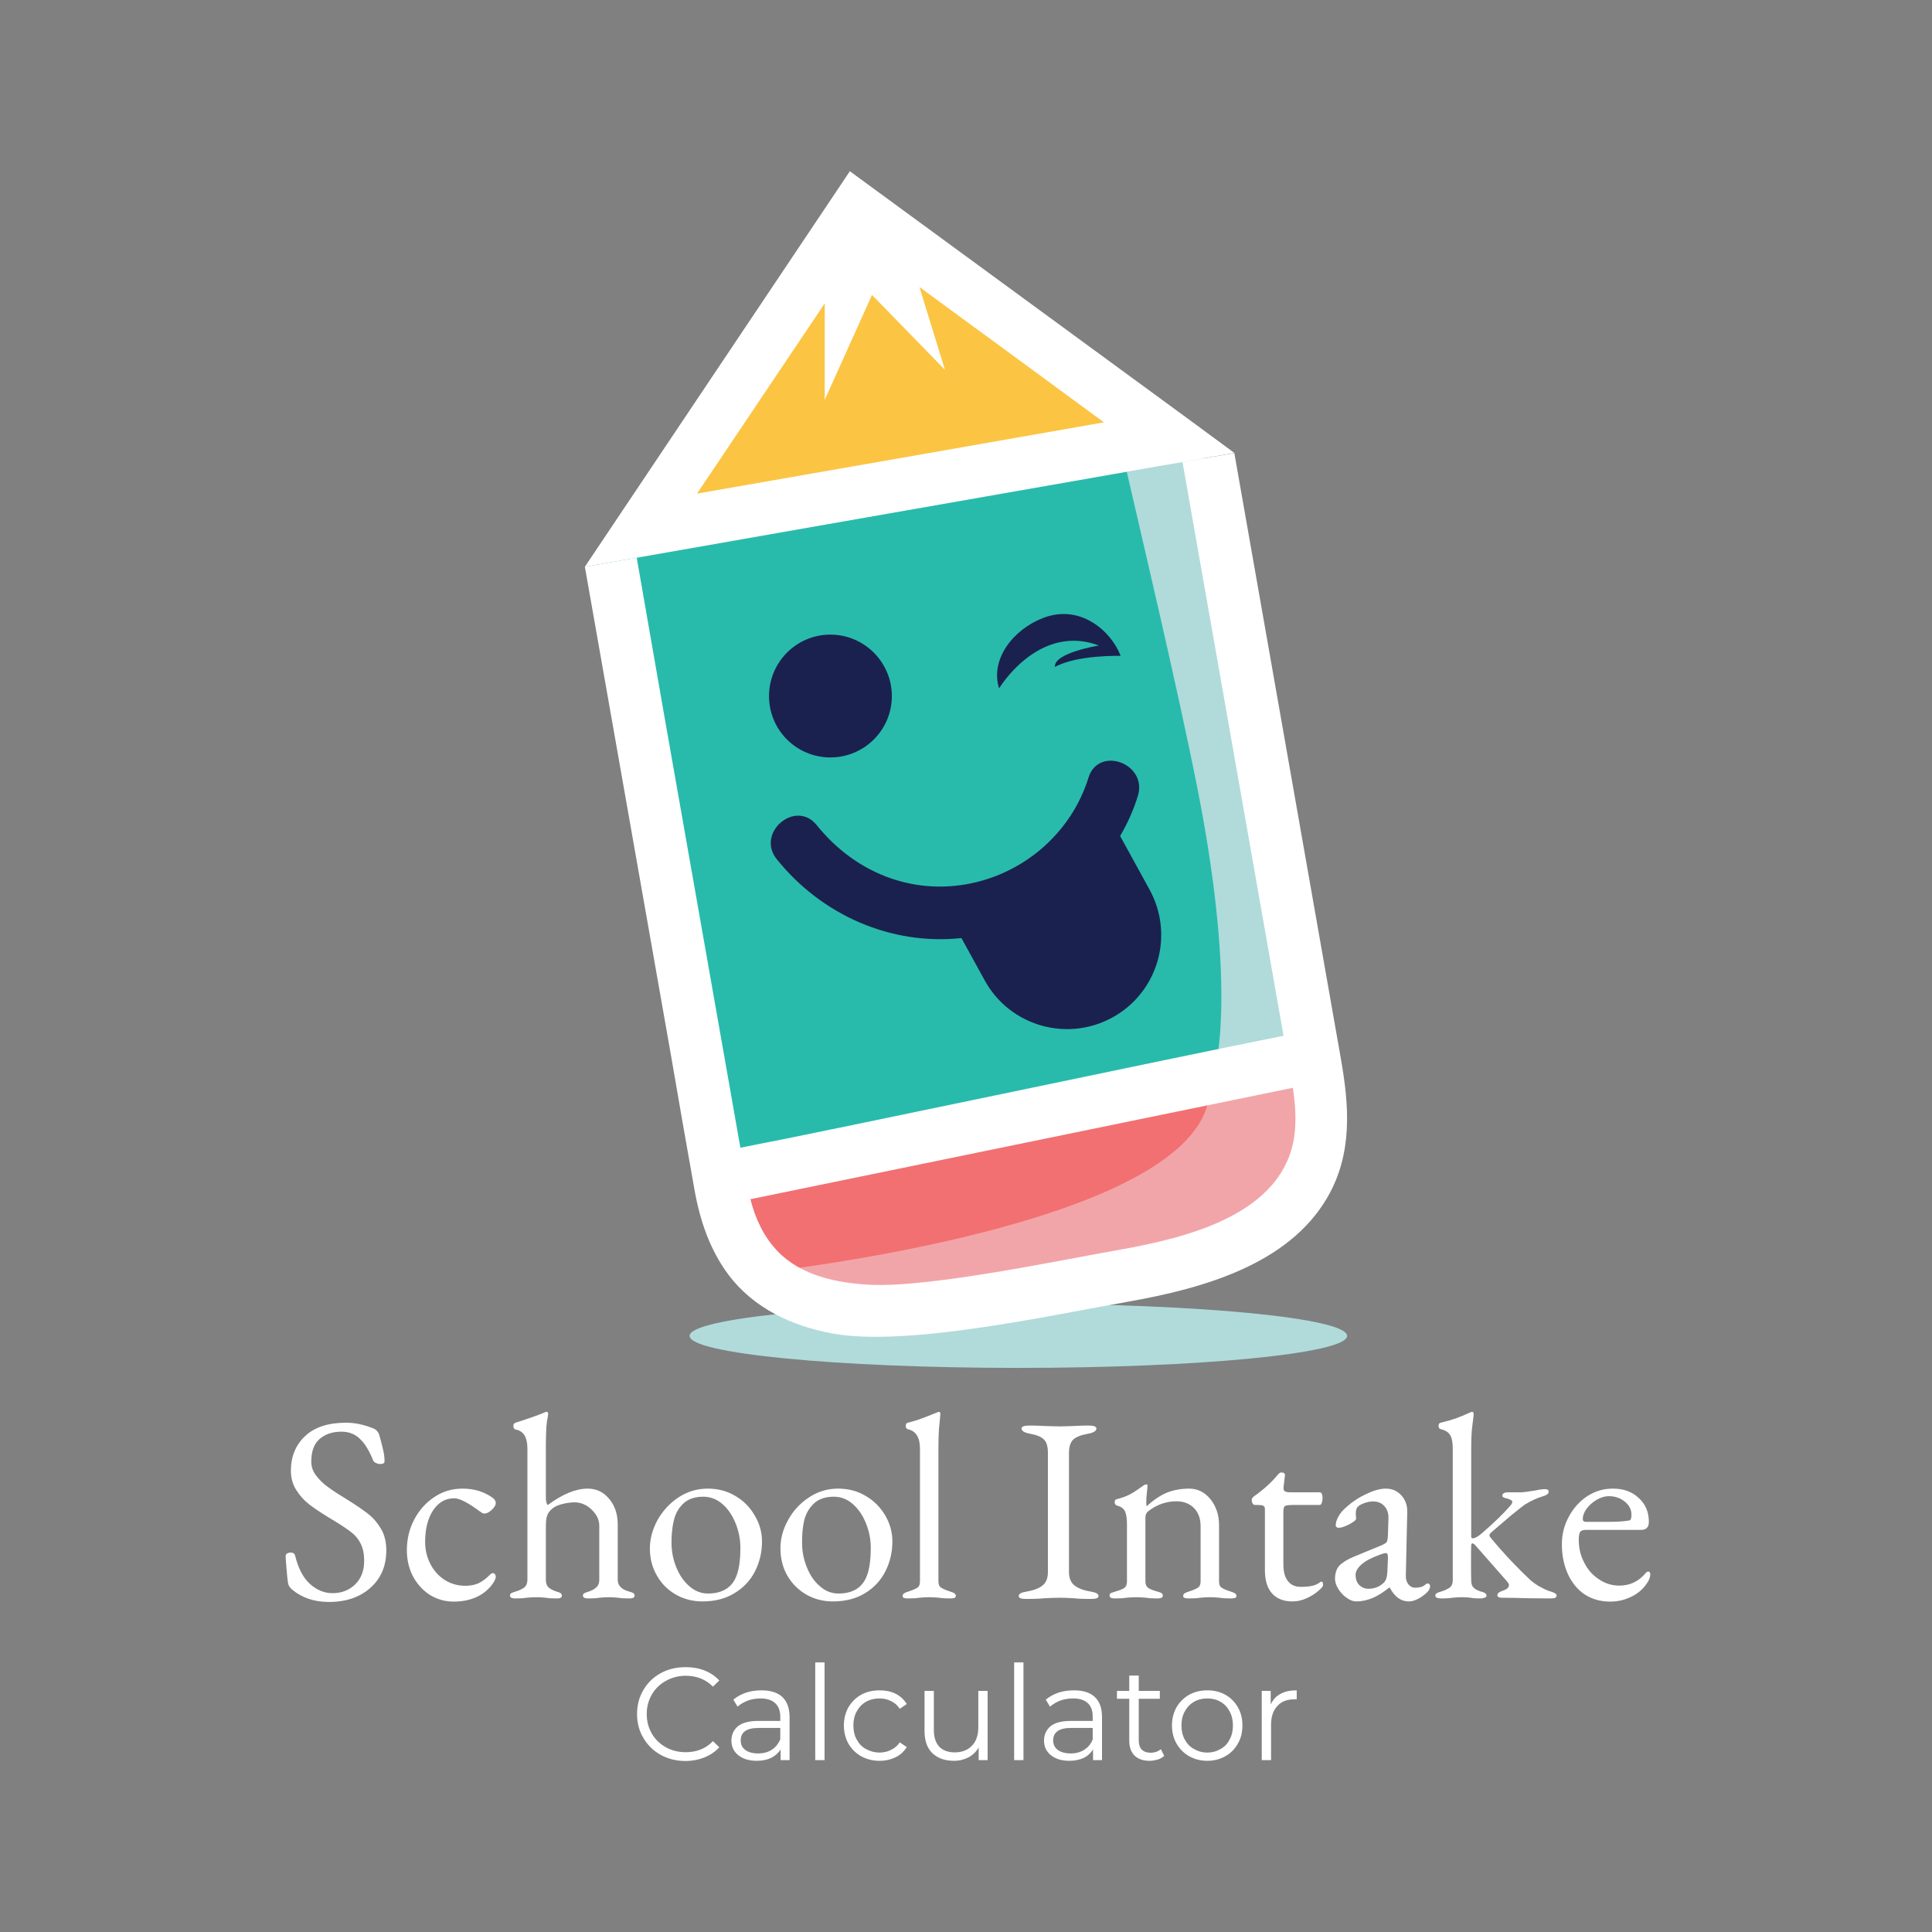
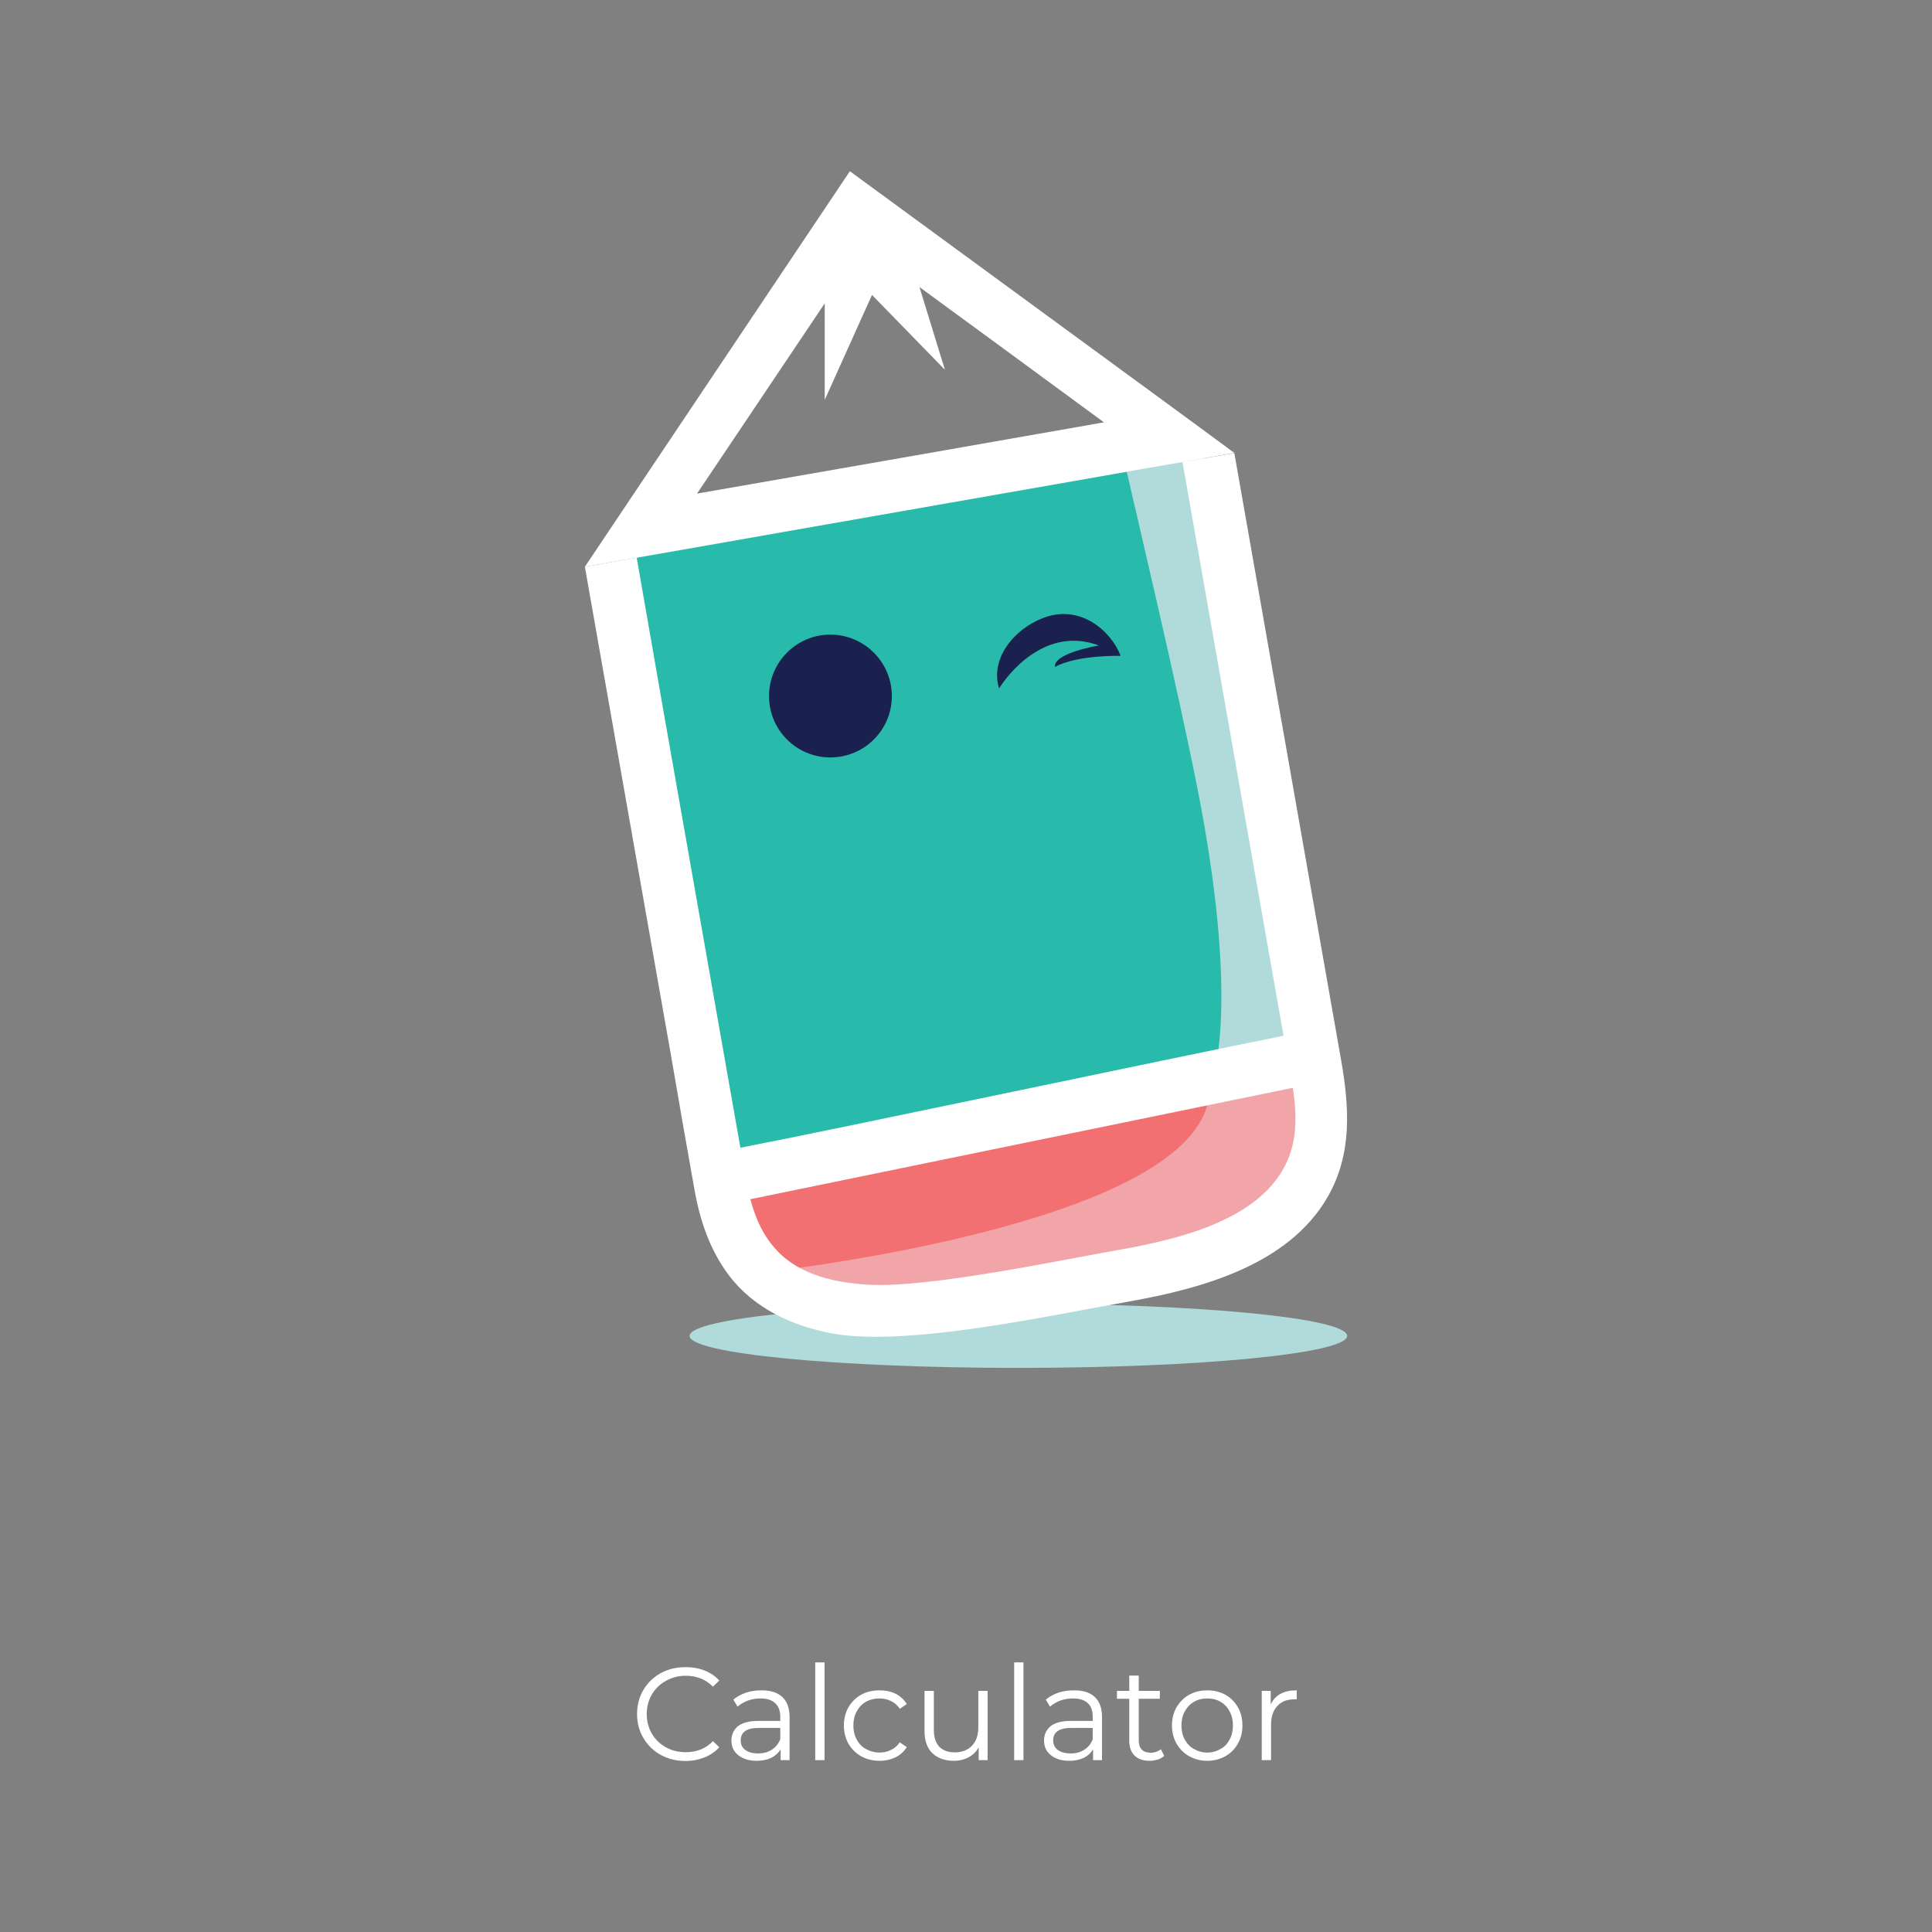
<svg xmlns="http://www.w3.org/2000/svg" width="100%" height="100%" viewBox="0 0 200 200" version="1.1" xml:space="preserve" style="fill-rule:evenodd;clip-rule:evenodd;stroke-linejoin:round;stroke-miterlimit:2;">
  <rect x="0" y="0" width="200" height="200" fill="#808080" stroke="none" />
  <g transform="matrix(5.094,0,0,5.094,100,100)">
    <g transform="matrix(1,0,0,1,-19.658,-22.122)">
      <g transform="matrix(3.571,0,0,3.571,5.617,31.182)">
        <g>
          <g>
            <path d="M6.101,-0.432C6.101,-0.332 5.263,-0.25 4.23,-0.25C3.197,-0.25 2.359,-0.332 2.359,-0.432C2.359,-0.533 3.197,-0.615 4.23,-0.615C5.263,-0.615 6.101,-0.533 6.101,-0.432Z" style="fill:rgb(176,219,218);fill-rule:nonzero;" />
          </g>
          <g>
-             <path d="M5.036,-5.587L2.124,-5.022L3.327,-6.877L5.036,-5.587Z" style="fill:rgb(251,196,67);fill-rule:nonzero;" />
-           </g>
+             </g>
          <g>
            <path d="M5.857,-1.976C5.862,-1.977 5.867,-1.979 5.873,-1.98L5.262,-5.528L1.91,-4.957L2.533,-1.337C3.193,-1.497 3.855,-1.572 4.558,-1.701C5.001,-1.793 5.414,-1.885 5.857,-1.976L5.857,-1.976Z" style="fill:rgb(40,187,172);fill-rule:nonzero;" />
          </g>
          <g>
            <path d="M5.873,-1.98C5.867,-1.979 5.862,-1.977 5.857,-1.976C5.414,-1.885 5.001,-1.793 4.558,-1.701C3.855,-1.572 3.193,-1.497 2.533,-1.337L2.577,-1.081C2.629,-0.776 2.918,-0.571 3.223,-0.623L5.471,-1.006C5.776,-1.058 5.981,-1.347 5.929,-1.652L5.873,-1.98L5.873,-1.98Z" style="fill:rgb(242,112,113);fill-rule:nonzero;" />
          </g>
          <g>
            <path d="M5.929,-1.652L5.873,-1.98C5.867,-1.979 5.862,-1.977 5.857,-1.976C5.774,-1.959 5.399,-1.861 5.318,-1.844C5.328,-1.15 3.297,-0.851 2.726,-0.787C2.85,-0.658 3.034,-0.591 3.223,-0.623L5.471,-1.006C5.776,-1.058 5.981,-1.347 5.929,-1.652L5.929,-1.652Z" style="fill:rgb(242,165,169);fill-rule:nonzero;" />
          </g>
          <g>
            <path d="M5.807,-2.363L5.262,-5.528L4.823,-5.453C4.92,-5.029 5.132,-4.14 5.251,-3.538C5.483,-2.356 5.344,-1.933 5.344,-1.933C5.649,-1.985 5.859,-2.058 5.807,-2.363Z" style="fill:rgb(176,219,218);fill-rule:nonzero;" />
          </g>
          <g>
            <path d="M3.51,-4.073C3.51,-3.88 3.353,-3.724 3.16,-3.724C2.967,-3.724 2.811,-3.88 2.811,-4.073C2.811,-4.266 2.967,-4.423 3.16,-4.423C3.353,-4.423 3.51,-4.266 3.51,-4.073Z" style="fill:rgb(27,33,79);fill-rule:nonzero;" />
          </g>
          <g>
            <path d="M4.369,-4.517C4.204,-4.453 4.068,-4.286 4.12,-4.117C4.211,-4.257 4.419,-4.462 4.688,-4.361C4.688,-4.361 4.429,-4.319 4.438,-4.239C4.566,-4.309 4.812,-4.302 4.812,-4.302C4.758,-4.444 4.581,-4.6 4.369,-4.517Z" style="fill:rgb(27,33,79);fill-rule:nonzero;" />
          </g>
          <g>
-             <path d="M4.977,-2.971L4.809,-3.277C4.851,-3.348 4.885,-3.424 4.91,-3.505C4.967,-3.689 4.686,-3.793 4.629,-3.609C4.534,-3.303 4.274,-3.072 3.959,-3.007C3.621,-2.938 3.297,-3.072 3.083,-3.338C2.963,-3.489 2.734,-3.295 2.855,-3.145C3.109,-2.828 3.504,-2.653 3.906,-2.696L4.038,-2.456C4.18,-2.196 4.506,-2.102 4.765,-2.244C5.024,-2.386 5.119,-2.711 4.977,-2.971L4.977,-2.971Z" style="fill:rgb(27,33,79);fill-rule:nonzero;" />
-           </g>
+             </g>
          <g>
            <path d="M3.602,-5.131L4.039,-5.208C3.896,-5.183 3.75,-5.157 3.602,-5.131Z" style="fill:rgb(27,33,79);fill-rule:nonzero;" />
          </g>
          <g>
            <path d="M2.889,-5.006L2.898,-5.008C2.895,-5.007 2.892,-5.007 2.889,-5.006Z" style="fill:rgb(27,33,79);fill-rule:nonzero;" />
          </g>
          <g>
-             <path d="M2.898,-5.008C3.131,-5.049 3.368,-5.09 3.602,-5.131L2.898,-5.008Z" style="fill:rgb(27,33,79);fill-rule:nonzero;" />
-           </g>
+             </g>
          <g>
-             <path d="M4.039,-5.208C4.073,-5.214 4.107,-5.22 4.14,-5.226L4.039,-5.208Z" style="fill:rgb(27,33,79);fill-rule:nonzero;" />
+             <path d="M4.039,-5.208C4.073,-5.214 4.107,-5.22 4.14,-5.226Z" style="fill:rgb(27,33,79);fill-rule:nonzero;" />
          </g>
          <g>
            <path d="M5.164,-5.405C5.149,-5.402 4.915,-5.361 4.903,-5.359C4.903,-5.359 4.672,-5.319 4.639,-5.313L5.164,-5.405Z" style="fill:rgb(27,33,79);fill-rule:nonzero;" />
          </g>
          <g>
            <path d="M4.94,-5.366C4.996,-5.375 5.459,-5.457 5.459,-5.457C5.459,-5.457 5.279,-5.59 5.175,-5.666L3.271,-7.06L1.763,-4.809L4.775,-5.337C4.809,-5.343 4.94,-5.366 4.94,-5.366L4.94,-5.366ZM2.401,-5.225L3.128,-6.308L3.128,-5.759L3.397,-6.356L3.812,-5.93L3.667,-6.401C4.017,-6.145 4.367,-5.888 4.717,-5.631C3.956,-5.497 3.195,-5.364 2.433,-5.231C2.422,-5.229 2.412,-5.227 2.401,-5.225L2.401,-5.225Z" style="fill:white;fill-rule:nonzero;" />
          </g>
          <g>
            <clipPath id="_clip1">
              <rect x="1.763" y="-7.06" width="4.338" height="6.81" />
            </clipPath>
            <g clip-path="url(#_clip1)">
              <path d="M6.065,-2.011L5.459,-5.456L5.164,-5.405L5.739,-2.14C5.056,-2.004 3.184,-1.606 2.648,-1.503C2.528,-2.185 2.31,-3.423 2.212,-3.978L2.058,-4.861C2.319,-4.907 2.601,-4.956 2.889,-5.006L1.763,-4.809L2.253,-2.029C2.297,-1.774 2.341,-1.518 2.387,-1.263C2.418,-1.089 2.474,-0.922 2.581,-0.779C2.724,-0.589 2.943,-0.488 3.171,-0.446C3.598,-0.367 4.441,-0.555 4.861,-0.628C5.27,-0.701 5.765,-0.834 5.989,-1.221C6.133,-1.47 6.113,-1.74 6.065,-2.011L6.065,-2.011ZM5.801,-1.574C5.74,-1.12 5.182,-0.99 4.81,-0.923C4.472,-0.864 3.729,-0.706 3.385,-0.723C3.197,-0.733 2.993,-0.774 2.858,-0.916C2.778,-1 2.733,-1.102 2.705,-1.21L5.792,-1.844C5.806,-1.753 5.812,-1.662 5.801,-1.574L5.801,-1.574Z" style="fill:white;fill-rule:nonzero;" />
            </g>
          </g>
          <g>
            <path d="M4.505,-5.289C4.551,-5.297 4.595,-5.305 4.639,-5.313L4.505,-5.289Z" style="fill:rgb(27,33,79);fill-rule:nonzero;" />
          </g>
          <g>
            <path d="M4.14,-5.226L4.505,-5.289C4.387,-5.269 4.266,-5.248 4.14,-5.226Z" style="fill:rgb(27,33,79);fill-rule:nonzero;" />
          </g>
        </g>
        <g>
-           <path d="M0.095,1.01C0.084,0.999 0.077,0.989 0.075,0.98C0.071,0.962 0.067,0.92 0.062,0.855L0.06,0.822C0.06,0.815 0.063,0.81 0.068,0.806C0.074,0.803 0.081,0.801 0.09,0.801C0.103,0.801 0.111,0.807 0.114,0.818C0.132,0.891 0.16,0.945 0.199,0.98C0.237,1.014 0.28,1.032 0.327,1.032C0.379,1.032 0.422,1.015 0.456,0.982C0.49,0.948 0.507,0.904 0.507,0.849C0.507,0.81 0.501,0.778 0.488,0.752C0.476,0.727 0.459,0.705 0.437,0.688C0.415,0.67 0.382,0.648 0.338,0.621L0.308,0.603C0.259,0.573 0.22,0.547 0.192,0.525C0.164,0.503 0.14,0.476 0.12,0.444C0.1,0.412 0.09,0.376 0.09,0.335C0.09,0.255 0.117,0.189 0.171,0.138C0.225,0.087 0.303,0.062 0.404,0.062C0.455,0.062 0.507,0.073 0.561,0.095C0.568,0.098 0.575,0.103 0.581,0.11C0.587,0.117 0.591,0.124 0.593,0.132C0.603,0.167 0.61,0.195 0.615,0.217C0.62,0.238 0.623,0.26 0.623,0.281C0.623,0.292 0.615,0.297 0.6,0.297C0.591,0.297 0.582,0.295 0.574,0.291C0.565,0.287 0.56,0.282 0.558,0.276C0.536,0.221 0.511,0.18 0.482,0.153C0.454,0.126 0.419,0.113 0.378,0.113C0.328,0.113 0.287,0.126 0.254,0.154C0.222,0.181 0.206,0.225 0.206,0.284C0.206,0.312 0.215,0.338 0.233,0.362C0.251,0.386 0.273,0.408 0.301,0.428C0.328,0.448 0.367,0.473 0.416,0.503C0.463,0.532 0.5,0.558 0.53,0.581C0.559,0.604 0.583,0.632 0.603,0.666C0.623,0.7 0.633,0.741 0.633,0.788C0.633,0.877 0.603,0.948 0.543,1.001C0.483,1.055 0.404,1.082 0.306,1.082C0.222,1.082 0.152,1.058 0.095,1.01M0.881,1.042C0.841,1.016 0.809,0.981 0.785,0.937C0.762,0.892 0.75,0.843 0.75,0.788C0.75,0.724 0.764,0.665 0.793,0.611C0.821,0.558 0.86,0.515 0.908,0.484C0.956,0.452 1.009,0.437 1.067,0.437C1.132,0.437 1.189,0.454 1.238,0.489C1.25,0.498 1.256,0.508 1.256,0.518C1.256,0.531 1.248,0.544 1.233,0.558C1.218,0.572 1.204,0.579 1.191,0.579C1.186,0.579 1.181,0.577 1.176,0.574C1.171,0.57 1.166,0.567 1.16,0.563C1.135,0.544 1.109,0.527 1.083,0.513C1.057,0.499 1.036,0.492 1.019,0.492C0.97,0.492 0.93,0.515 0.899,0.561C0.869,0.607 0.854,0.667 0.854,0.74C0.854,0.786 0.864,0.828 0.884,0.866C0.904,0.905 0.931,0.935 0.966,0.957C1.001,0.979 1.04,0.99 1.082,0.99C1.111,0.99 1.136,0.985 1.157,0.976C1.178,0.966 1.2,0.95 1.224,0.926C1.229,0.921 1.234,0.918 1.239,0.918C1.244,0.918 1.248,0.92 1.251,0.924C1.254,0.928 1.256,0.933 1.256,0.939C1.256,0.95 1.248,0.966 1.233,0.986C1.209,1.016 1.179,1.04 1.142,1.056C1.105,1.072 1.063,1.08 1.017,1.08C0.967,1.08 0.922,1.067 0.881,1.042M1.337,1.046C1.337,1.04 1.339,1.035 1.344,1.032C1.349,1.029 1.358,1.026 1.371,1.022C1.391,1.016 1.407,1.008 1.418,1C1.429,0.991 1.435,0.978 1.436,0.96L1.436,0.209C1.436,0.145 1.414,0.109 1.37,0.101C1.361,0.099 1.356,0.092 1.356,0.08C1.356,0.071 1.36,0.065 1.368,0.062C1.447,0.037 1.503,0.017 1.535,0.003C1.539,0.001 1.542,0 1.544,0C1.551,0 1.554,0.004 1.554,0.011C1.554,0.016 1.552,0.031 1.547,0.056C1.543,0.082 1.541,0.135 1.541,0.215L1.541,0.476C1.541,0.491 1.541,0.502 1.543,0.509C1.544,0.517 1.547,0.524 1.551,0.531C1.636,0.468 1.712,0.437 1.779,0.437C1.828,0.437 1.869,0.456 1.901,0.495C1.934,0.534 1.95,0.583 1.95,0.641L1.95,0.956C1.95,0.988 1.971,1.01 2.012,1.022C2.024,1.025 2.032,1.028 2.038,1.031C2.043,1.035 2.046,1.04 2.046,1.046C2.046,1.057 2.036,1.062 2.016,1.062C1.991,1.062 1.97,1.061 1.953,1.058C1.933,1.056 1.915,1.055 1.899,1.055C1.883,1.055 1.865,1.056 1.845,1.058C1.829,1.061 1.808,1.062 1.782,1.062C1.762,1.062 1.752,1.057 1.752,1.046C1.752,1.04 1.754,1.035 1.759,1.033C1.763,1.03 1.773,1.027 1.787,1.022C1.805,1.016 1.819,1.008 1.829,0.998C1.84,0.988 1.845,0.974 1.845,0.956L1.845,0.65C1.845,0.626 1.838,0.603 1.824,0.583C1.81,0.562 1.792,0.546 1.771,0.533C1.749,0.521 1.728,0.515 1.706,0.515C1.685,0.515 1.662,0.518 1.637,0.524C1.613,0.53 1.594,0.538 1.581,0.548C1.565,0.561 1.554,0.574 1.549,0.589C1.543,0.603 1.541,0.626 1.541,0.656L1.541,0.96C1.542,0.978 1.547,0.991 1.557,1C1.567,1.008 1.581,1.016 1.599,1.022C1.61,1.025 1.618,1.028 1.624,1.031C1.629,1.035 1.632,1.04 1.632,1.046C1.632,1.052 1.63,1.056 1.625,1.058C1.621,1.061 1.613,1.062 1.602,1.062C1.576,1.062 1.556,1.061 1.541,1.058C1.523,1.056 1.505,1.055 1.488,1.055C1.472,1.055 1.453,1.056 1.431,1.058C1.415,1.061 1.394,1.062 1.367,1.062C1.347,1.062 1.337,1.057 1.337,1.046M2.281,1.04C2.235,1.014 2.199,0.978 2.173,0.932C2.146,0.886 2.133,0.834 2.133,0.777C2.133,0.722 2.148,0.668 2.177,0.615C2.207,0.562 2.247,0.519 2.297,0.486C2.348,0.453 2.403,0.437 2.462,0.437C2.519,0.437 2.571,0.45 2.618,0.478C2.665,0.505 2.702,0.542 2.729,0.589C2.757,0.635 2.771,0.685 2.771,0.738C2.771,0.798 2.758,0.854 2.732,0.906C2.706,0.958 2.667,1 2.616,1.031C2.565,1.063 2.504,1.079 2.432,1.079C2.377,1.079 2.326,1.066 2.281,1.04M2.618,0.951C2.638,0.912 2.648,0.853 2.648,0.774C2.648,0.726 2.639,0.68 2.621,0.635C2.603,0.59 2.578,0.553 2.546,0.525C2.514,0.497 2.477,0.483 2.436,0.483C2.407,0.483 2.382,0.488 2.361,0.497C2.34,0.506 2.321,0.521 2.304,0.543C2.286,0.566 2.274,0.594 2.267,0.628C2.26,0.661 2.256,0.7 2.256,0.743C2.256,0.793 2.265,0.84 2.283,0.884C2.301,0.929 2.326,0.965 2.357,0.992C2.389,1.02 2.424,1.034 2.463,1.034C2.538,1.034 2.59,1.006 2.618,0.951M3.023,1.04C2.978,1.014 2.942,0.978 2.915,0.932C2.889,0.886 2.876,0.834 2.876,0.777C2.876,0.722 2.89,0.668 2.92,0.615C2.949,0.562 2.989,0.519 3.04,0.486C3.09,0.453 3.145,0.437 3.204,0.437C3.261,0.437 3.313,0.45 3.36,0.478C3.407,0.505 3.444,0.542 3.472,0.589C3.499,0.635 3.513,0.685 3.513,0.738C3.513,0.798 3.5,0.854 3.474,0.906C3.448,0.958 3.41,1 3.359,1.031C3.308,1.063 3.246,1.079 3.174,1.079C3.119,1.079 3.069,1.066 3.023,1.04M3.36,0.951C3.38,0.912 3.39,0.853 3.39,0.774C3.39,0.726 3.381,0.68 3.363,0.635C3.345,0.59 3.32,0.553 3.288,0.525C3.256,0.497 3.22,0.483 3.179,0.483C3.15,0.483 3.125,0.488 3.104,0.497C3.083,0.506 3.064,0.521 3.047,0.543C3.029,0.566 3.016,0.594 3.009,0.628C3.002,0.661 2.999,0.7 2.999,0.743C2.999,0.793 3.008,0.84 3.026,0.884C3.044,0.929 3.068,0.965 3.1,0.992C3.131,1.02 3.167,1.034 3.206,1.034C3.281,1.034 3.332,1.006 3.36,0.951M3.571,1.049C3.571,1.042 3.574,1.036 3.58,1.033C3.585,1.029 3.594,1.026 3.606,1.022C3.628,1.015 3.644,1.008 3.655,1.001C3.665,0.995 3.67,0.983 3.67,0.965L3.67,0.209C3.67,0.146 3.647,0.109 3.601,0.099C3.597,0.098 3.594,0.096 3.592,0.092C3.59,0.089 3.589,0.085 3.589,0.08C3.589,0.07 3.593,0.064 3.6,0.062C3.639,0.053 3.683,0.038 3.733,0.017L3.769,0.003C3.773,0.001 3.776,0 3.778,0C3.78,0 3.782,0.001 3.784,0.004C3.785,0.006 3.786,0.009 3.786,0.011C3.786,0.017 3.784,0.036 3.781,0.068C3.777,0.1 3.775,0.149 3.775,0.215L3.775,0.965C3.775,0.983 3.781,0.995 3.791,1.001C3.802,1.008 3.818,1.015 3.84,1.022C3.852,1.026 3.861,1.029 3.866,1.033C3.872,1.036 3.874,1.042 3.874,1.049C3.874,1.058 3.864,1.062 3.844,1.062C3.818,1.062 3.797,1.061 3.78,1.058C3.758,1.056 3.739,1.055 3.723,1.055C3.707,1.055 3.688,1.056 3.666,1.058C3.65,1.061 3.628,1.062 3.601,1.062C3.581,1.062 3.571,1.058 3.571,1.049M4.232,1.049C4.232,1.042 4.236,1.036 4.244,1.032C4.252,1.028 4.264,1.025 4.281,1.022C4.321,1.015 4.351,1.003 4.37,0.986C4.389,0.97 4.398,0.945 4.398,0.911L4.398,0.233C4.398,0.198 4.391,0.173 4.376,0.158C4.362,0.143 4.336,0.132 4.298,0.125C4.265,0.119 4.248,0.109 4.248,0.095C4.248,0.084 4.263,0.078 4.292,0.078C4.32,0.078 4.352,0.079 4.388,0.081L4.467,0.083L4.539,0.081C4.571,0.079 4.602,0.078 4.631,0.078C4.66,0.078 4.674,0.084 4.674,0.095C4.674,0.109 4.658,0.119 4.625,0.125C4.586,0.132 4.558,0.143 4.542,0.158C4.526,0.174 4.518,0.199 4.518,0.233L4.518,0.911C4.518,0.945 4.528,0.97 4.547,0.986C4.567,1.003 4.597,1.015 4.637,1.022C4.654,1.025 4.666,1.028 4.674,1.032C4.682,1.036 4.686,1.042 4.686,1.049C4.686,1.06 4.672,1.065 4.643,1.065C4.606,1.065 4.574,1.064 4.547,1.061C4.515,1.059 4.488,1.058 4.467,1.058C4.442,1.058 4.412,1.059 4.376,1.061C4.346,1.064 4.312,1.065 4.275,1.065C4.246,1.065 4.232,1.06 4.232,1.049M4.749,1.046C4.749,1.039 4.752,1.034 4.757,1.031C4.762,1.029 4.771,1.026 4.784,1.022C4.805,1.016 4.821,1.01 4.832,1.003C4.843,0.995 4.848,0.983 4.848,0.965L4.848,0.642C4.848,0.61 4.845,0.586 4.838,0.569C4.831,0.552 4.816,0.54 4.793,0.534C4.783,0.531 4.778,0.525 4.778,0.515C4.778,0.504 4.782,0.498 4.791,0.497C4.822,0.489 4.848,0.479 4.87,0.467C4.891,0.455 4.915,0.439 4.941,0.42C4.948,0.415 4.954,0.413 4.958,0.413C4.963,0.413 4.965,0.416 4.965,0.423L4.962,0.455C4.961,0.463 4.96,0.472 4.959,0.484C4.958,0.495 4.958,0.507 4.958,0.519C4.958,0.529 4.959,0.535 4.961,0.537C4.997,0.503 5.034,0.478 5.073,0.461C5.112,0.445 5.155,0.437 5.202,0.437C5.25,0.437 5.29,0.457 5.323,0.497C5.355,0.537 5.372,0.586 5.372,0.645L5.372,0.965C5.372,0.983 5.377,0.995 5.387,1.001C5.398,1.008 5.414,1.015 5.436,1.022C5.448,1.026 5.457,1.029 5.462,1.033C5.468,1.036 5.471,1.042 5.471,1.049C5.471,1.058 5.461,1.062 5.441,1.062C5.414,1.062 5.392,1.061 5.376,1.058C5.356,1.056 5.338,1.055 5.321,1.055C5.305,1.055 5.286,1.056 5.264,1.058C5.248,1.061 5.226,1.062 5.198,1.062C5.178,1.062 5.168,1.058 5.168,1.049C5.168,1.042 5.17,1.036 5.176,1.033C5.181,1.029 5.19,1.026 5.202,1.022C5.224,1.015 5.24,1.008 5.251,1.001C5.261,0.995 5.267,0.983 5.267,0.965L5.267,0.65C5.267,0.607 5.254,0.573 5.23,0.548C5.205,0.523 5.173,0.51 5.132,0.509C5.07,0.509 5.014,0.529 4.965,0.569C4.957,0.577 4.953,0.588 4.953,0.603L4.953,0.965C4.953,0.983 4.959,0.995 4.97,1.003C4.981,1.01 4.997,1.016 5.018,1.022C5.03,1.025 5.038,1.028 5.044,1.031C5.049,1.035 5.052,1.04 5.052,1.046C5.052,1.057 5.042,1.062 5.022,1.062C4.996,1.062 4.975,1.061 4.958,1.058C4.936,1.056 4.917,1.055 4.901,1.055C4.885,1.055 4.866,1.056 4.844,1.058C4.828,1.061 4.806,1.062 4.779,1.062C4.759,1.062 4.749,1.057 4.749,1.046M5.673,1.033C5.646,1.002 5.633,0.958 5.633,0.9L5.633,0.552C5.633,0.543 5.629,0.537 5.623,0.534C5.616,0.531 5.604,0.53 5.585,0.53L5.576,0.53C5.571,0.53 5.566,0.527 5.563,0.521C5.559,0.515 5.558,0.508 5.558,0.5C5.558,0.498 5.559,0.495 5.561,0.491C5.564,0.488 5.566,0.485 5.568,0.483C5.622,0.445 5.667,0.405 5.702,0.363C5.706,0.358 5.71,0.354 5.714,0.35C5.718,0.347 5.722,0.345 5.727,0.345C5.741,0.345 5.748,0.351 5.747,0.362L5.739,0.429L5.739,0.435C5.739,0.444 5.742,0.45 5.748,0.453C5.754,0.456 5.763,0.458 5.775,0.458L5.946,0.458C5.95,0.458 5.954,0.461 5.957,0.467C5.96,0.474 5.961,0.482 5.961,0.491C5.961,0.5 5.96,0.508 5.957,0.517C5.954,0.525 5.95,0.53 5.946,0.53L5.798,0.53C5.771,0.53 5.754,0.532 5.747,0.536C5.741,0.54 5.738,0.552 5.738,0.572L5.738,0.867C5.738,0.908 5.746,0.94 5.763,0.962C5.78,0.985 5.805,0.996 5.837,0.996C5.865,0.996 5.887,0.994 5.903,0.99C5.92,0.986 5.935,0.979 5.948,0.969L5.954,0.966C5.961,0.966 5.964,0.973 5.964,0.987C5.964,0.993 5.955,1.004 5.937,1.019C5.919,1.035 5.897,1.049 5.87,1.061C5.844,1.073 5.817,1.079 5.789,1.079C5.739,1.079 5.7,1.063 5.673,1.033M6.098,1.058C6.079,1.045 6.063,1.028 6.05,1.007C6.038,0.987 6.032,0.968 6.032,0.95C6.032,0.919 6.04,0.894 6.056,0.876C6.073,0.858 6.1,0.841 6.138,0.825L6.291,0.762C6.31,0.754 6.322,0.747 6.326,0.741C6.33,0.735 6.332,0.722 6.333,0.702L6.336,0.606C6.337,0.579 6.33,0.556 6.314,0.538C6.298,0.519 6.276,0.51 6.248,0.51C6.233,0.51 6.218,0.513 6.203,0.518C6.188,0.523 6.175,0.529 6.165,0.537C6.155,0.544 6.15,0.559 6.15,0.581L6.152,0.608C6.152,0.616 6.139,0.626 6.113,0.64C6.088,0.653 6.068,0.66 6.053,0.66C6.048,0.66 6.044,0.659 6.041,0.656C6.038,0.654 6.036,0.651 6.036,0.647C6.036,0.631 6.041,0.613 6.052,0.595C6.062,0.576 6.077,0.559 6.096,0.543C6.13,0.512 6.168,0.487 6.211,0.467C6.253,0.447 6.29,0.437 6.32,0.437C6.356,0.437 6.385,0.449 6.409,0.475C6.432,0.5 6.444,0.532 6.443,0.57L6.435,0.93C6.434,0.951 6.439,0.968 6.449,0.981C6.459,0.994 6.472,1.001 6.489,1.001C6.514,1.001 6.533,0.995 6.545,0.984C6.55,0.979 6.554,0.977 6.557,0.977C6.562,0.977 6.566,0.978 6.569,0.981C6.572,0.984 6.573,0.988 6.573,0.993C6.573,0.997 6.572,1.002 6.569,1.009C6.566,1.015 6.562,1.021 6.557,1.026C6.541,1.042 6.523,1.055 6.505,1.064C6.486,1.074 6.469,1.079 6.453,1.079C6.407,1.079 6.371,1.053 6.344,1.001L6.339,1.001C6.306,1.028 6.275,1.047 6.245,1.06C6.215,1.072 6.184,1.079 6.152,1.079C6.135,1.079 6.117,1.072 6.098,1.058M6.311,0.971C6.317,0.965 6.321,0.957 6.324,0.948C6.327,0.939 6.329,0.926 6.33,0.909L6.333,0.836L6.333,0.827C6.333,0.819 6.332,0.813 6.33,0.809C6.328,0.806 6.325,0.804 6.32,0.804C6.314,0.804 6.304,0.807 6.29,0.812C6.24,0.83 6.204,0.849 6.182,0.869C6.16,0.889 6.149,0.908 6.149,0.927C6.149,0.952 6.156,0.972 6.17,0.986C6.185,1 6.202,1.007 6.222,1.007C6.257,1.007 6.287,0.995 6.311,0.971M6.603,1.046C6.603,1.04 6.605,1.035 6.61,1.033C6.614,1.03 6.619,1.028 6.625,1.026C6.63,1.024 6.635,1.023 6.638,1.022C6.658,1.016 6.673,1.008 6.685,1C6.696,0.991 6.702,0.978 6.702,0.96L6.702,0.209C6.702,0.174 6.697,0.148 6.687,0.132C6.677,0.116 6.66,0.105 6.635,0.099C6.626,0.097 6.621,0.091 6.621,0.08C6.621,0.07 6.625,0.064 6.633,0.062C6.667,0.054 6.695,0.046 6.718,0.038C6.74,0.03 6.767,0.019 6.798,0.005C6.804,0.002 6.809,0 6.812,0C6.818,0 6.821,0.005 6.821,0.014C6.821,0.021 6.818,0.041 6.814,0.074C6.809,0.108 6.807,0.155 6.807,0.215L6.807,0.707C6.807,0.716 6.81,0.72 6.815,0.72C6.828,0.72 6.846,0.71 6.869,0.69C6.937,0.631 6.99,0.58 7.028,0.536C7.037,0.526 7.041,0.518 7.041,0.513C7.041,0.504 7.028,0.497 7.002,0.491C6.995,0.489 6.99,0.487 6.988,0.485C6.985,0.483 6.984,0.48 6.984,0.476C6.984,0.471 6.987,0.466 6.993,0.463C6.999,0.459 7.007,0.458 7.017,0.458L7.091,0.458C7.105,0.458 7.133,0.454 7.175,0.447C7.198,0.442 7.215,0.44 7.227,0.44C7.241,0.44 7.248,0.445 7.248,0.455C7.248,0.466 7.236,0.475 7.211,0.482C7.183,0.49 7.15,0.505 7.112,0.528C7.103,0.534 7.078,0.554 7.037,0.587C6.997,0.621 6.958,0.654 6.92,0.687C6.914,0.693 6.911,0.698 6.911,0.702C6.911,0.706 6.912,0.71 6.915,0.713C6.949,0.755 6.989,0.8 7.034,0.848C7.08,0.896 7.114,0.93 7.136,0.95C7.151,0.965 7.169,0.978 7.19,0.991C7.212,1.003 7.231,1.013 7.248,1.019C7.252,1.02 7.258,1.022 7.267,1.025C7.275,1.028 7.282,1.031 7.286,1.034C7.291,1.037 7.293,1.041 7.293,1.046C7.293,1.057 7.283,1.062 7.263,1.062L7.142,1.061C7.074,1.059 7.021,1.058 6.983,1.058C6.965,1.058 6.956,1.053 6.956,1.044C6.956,1.034 6.964,1.026 6.981,1.02C6.994,1.016 7.004,1.011 7.011,1.006C7.018,1 7.022,0.994 7.022,0.986C7.022,0.981 7.018,0.974 7.011,0.965L6.83,0.759C6.824,0.752 6.819,0.749 6.815,0.749C6.81,0.749 6.807,0.752 6.807,0.759C6.806,0.778 6.806,0.81 6.806,0.855C6.806,0.902 6.806,0.937 6.807,0.96C6.807,0.979 6.812,0.993 6.821,1.001C6.83,1.01 6.843,1.016 6.86,1.022C6.863,1.023 6.867,1.024 6.874,1.026C6.88,1.028 6.885,1.031 6.889,1.034C6.892,1.037 6.894,1.041 6.894,1.046C6.894,1.052 6.89,1.056 6.882,1.058C6.874,1.061 6.867,1.062 6.86,1.062C6.835,1.062 6.816,1.061 6.804,1.058C6.788,1.056 6.772,1.055 6.755,1.055C6.738,1.055 6.719,1.056 6.699,1.058C6.684,1.061 6.664,1.062 6.638,1.062C6.615,1.062 6.603,1.057 6.603,1.046M7.454,1.04C7.413,1.013 7.381,0.974 7.358,0.925C7.335,0.875 7.323,0.818 7.323,0.753C7.323,0.697 7.336,0.645 7.363,0.596C7.389,0.547 7.425,0.508 7.469,0.479C7.513,0.451 7.561,0.437 7.613,0.437C7.673,0.437 7.722,0.454 7.76,0.49C7.799,0.525 7.818,0.571 7.818,0.626C7.818,0.657 7.803,0.672 7.773,0.672L7.457,0.672C7.443,0.672 7.433,0.676 7.427,0.683C7.422,0.691 7.419,0.706 7.419,0.728C7.419,0.775 7.429,0.818 7.45,0.858C7.47,0.898 7.498,0.93 7.534,0.953C7.569,0.977 7.608,0.989 7.65,0.989C7.709,0.989 7.758,0.966 7.797,0.921C7.803,0.913 7.809,0.909 7.814,0.909C7.822,0.909 7.826,0.914 7.826,0.924C7.826,0.943 7.817,0.964 7.799,0.987C7.777,1.016 7.748,1.039 7.712,1.055C7.676,1.072 7.638,1.08 7.598,1.08C7.544,1.08 7.496,1.067 7.454,1.04M7.596,0.626C7.643,0.626 7.68,0.623 7.707,0.618C7.715,0.617 7.719,0.606 7.719,0.585C7.719,0.556 7.706,0.531 7.681,0.511C7.655,0.49 7.625,0.48 7.59,0.48C7.568,0.48 7.545,0.487 7.522,0.5C7.498,0.514 7.479,0.531 7.464,0.551C7.449,0.571 7.442,0.591 7.442,0.611C7.442,0.621 7.448,0.626 7.46,0.626L7.596,0.626" style="fill:white;fill-rule:nonzero;" />
-         </g>
+           </g>
        <g>
          <path d="M2.194,1.952C2.153,1.929 2.12,1.897 2.096,1.856C2.072,1.816 2.06,1.77 2.06,1.72C2.06,1.669 2.072,1.623 2.096,1.583C2.12,1.542 2.153,1.51 2.195,1.487C2.237,1.464 2.284,1.453 2.336,1.453C2.375,1.453 2.411,1.459 2.444,1.472C2.477,1.485 2.505,1.504 2.528,1.529L2.492,1.564C2.451,1.523 2.4,1.502 2.337,1.502C2.296,1.502 2.258,1.512 2.224,1.531C2.19,1.55 2.163,1.576 2.144,1.609C2.125,1.642 2.115,1.679 2.115,1.72C2.115,1.761 2.125,1.798 2.144,1.831C2.163,1.864 2.19,1.89 2.224,1.909C2.258,1.928 2.296,1.937 2.337,1.937C2.4,1.937 2.452,1.916 2.492,1.874L2.528,1.909C2.505,1.934 2.477,1.953 2.443,1.967C2.41,1.98 2.374,1.987 2.335,1.987C2.283,1.987 2.236,1.975 2.194,1.952M2.887,1.623C2.914,1.649 2.928,1.687 2.928,1.738L2.928,1.982L2.877,1.982L2.877,1.921C2.865,1.941 2.847,1.957 2.824,1.969C2.801,1.98 2.773,1.986 2.741,1.986C2.697,1.986 2.662,1.975 2.636,1.954C2.61,1.933 2.597,1.906 2.597,1.871C2.597,1.838 2.609,1.811 2.633,1.79C2.658,1.77 2.696,1.759 2.749,1.759L2.875,1.759L2.875,1.735C2.875,1.701 2.865,1.675 2.846,1.658C2.827,1.64 2.799,1.631 2.763,1.631C2.738,1.631 2.714,1.635 2.691,1.643C2.668,1.652 2.648,1.663 2.632,1.678L2.608,1.638C2.628,1.621 2.652,1.608 2.68,1.598C2.708,1.589 2.737,1.585 2.768,1.585C2.82,1.585 2.859,1.597 2.887,1.623M2.827,1.923C2.848,1.909 2.864,1.89 2.875,1.864L2.875,1.799L2.751,1.799C2.683,1.799 2.65,1.823 2.65,1.87C2.65,1.893 2.658,1.911 2.676,1.924C2.693,1.937 2.718,1.944 2.749,1.944C2.779,1.944 2.805,1.937 2.827,1.923M3.074,1.426L3.127,1.426L3.127,1.982L3.074,1.982L3.074,1.426M3.335,1.96C3.305,1.943 3.281,1.919 3.263,1.889C3.246,1.858 3.237,1.823 3.237,1.785C3.237,1.746 3.246,1.712 3.263,1.681C3.281,1.651 3.305,1.627 3.335,1.61C3.366,1.593 3.401,1.585 3.44,1.585C3.474,1.585 3.504,1.591 3.531,1.604C3.558,1.618 3.579,1.637 3.595,1.663L3.555,1.69C3.542,1.67 3.525,1.655 3.505,1.646C3.485,1.636 3.464,1.631 3.44,1.631C3.412,1.631 3.386,1.637 3.363,1.65C3.34,1.663 3.323,1.681 3.31,1.705C3.297,1.728 3.291,1.755 3.291,1.785C3.291,1.815 3.297,1.842 3.31,1.865C3.323,1.889 3.34,1.907 3.363,1.919C3.386,1.932 3.412,1.939 3.44,1.939C3.464,1.939 3.485,1.934 3.505,1.924C3.525,1.915 3.542,1.9 3.555,1.881L3.595,1.908C3.579,1.933 3.558,1.953 3.531,1.966C3.504,1.979 3.474,1.986 3.44,1.986C3.401,1.986 3.366,1.977 3.335,1.96M4.055,1.588L4.055,1.982L4.004,1.982L4.004,1.91C3.99,1.934 3.971,1.953 3.947,1.966C3.922,1.979 3.894,1.986 3.863,1.986C3.811,1.986 3.771,1.971 3.741,1.943C3.711,1.914 3.696,1.872 3.696,1.816L3.696,1.588L3.749,1.588L3.749,1.811C3.749,1.853 3.76,1.884 3.78,1.906C3.801,1.927 3.83,1.938 3.868,1.938C3.909,1.938 3.942,1.925 3.966,1.9C3.99,1.875 4.002,1.84 4.002,1.795L4.002,1.588L4.055,1.588M4.206,1.426L4.259,1.426L4.259,1.982L4.206,1.982L4.206,1.426M4.665,1.623C4.693,1.649 4.706,1.687 4.706,1.738L4.706,1.982L4.655,1.982L4.655,1.921C4.643,1.941 4.626,1.957 4.603,1.969C4.579,1.98 4.552,1.986 4.52,1.986C4.476,1.986 4.441,1.975 4.415,1.954C4.389,1.933 4.376,1.906 4.376,1.871C4.376,1.838 4.388,1.811 4.412,1.79C4.436,1.77 4.475,1.759 4.528,1.759L4.653,1.759L4.653,1.735C4.653,1.701 4.644,1.675 4.625,1.658C4.606,1.64 4.578,1.631 4.541,1.631C4.516,1.631 4.492,1.635 4.469,1.643C4.446,1.652 4.427,1.663 4.41,1.678L4.386,1.638C4.406,1.621 4.43,1.608 4.458,1.598C4.486,1.589 4.516,1.585 4.547,1.585C4.598,1.585 4.638,1.597 4.665,1.623M4.605,1.923C4.627,1.909 4.643,1.89 4.653,1.864L4.653,1.799L4.529,1.799C4.462,1.799 4.428,1.823 4.428,1.87C4.428,1.893 4.437,1.911 4.454,1.924C4.472,1.937 4.496,1.944 4.528,1.944C4.558,1.944 4.584,1.937 4.605,1.923M5.06,1.958C5.05,1.967 5.038,1.974 5.023,1.979C5.008,1.983 4.993,1.986 4.977,1.986C4.94,1.986 4.911,1.976 4.891,1.956C4.871,1.936 4.861,1.908 4.861,1.871L4.861,1.633L4.791,1.633L4.791,1.588L4.861,1.588L4.861,1.501L4.915,1.501L4.915,1.588L5.035,1.588L5.035,1.633L4.915,1.633L4.915,1.868C4.915,1.892 4.92,1.909 4.932,1.922C4.944,1.934 4.961,1.94 4.983,1.94C4.994,1.94 5.004,1.938 5.015,1.935C5.025,1.931 5.034,1.926 5.041,1.92L5.06,1.958M5.202,1.96C5.172,1.943 5.148,1.919 5.13,1.888C5.113,1.858 5.104,1.823 5.104,1.785C5.104,1.746 5.113,1.712 5.13,1.681C5.148,1.651 5.172,1.627 5.202,1.61C5.233,1.593 5.267,1.585 5.305,1.585C5.343,1.585 5.377,1.593 5.408,1.61C5.438,1.627 5.462,1.651 5.479,1.681C5.497,1.712 5.505,1.746 5.505,1.785C5.505,1.823 5.497,1.858 5.479,1.888C5.462,1.919 5.438,1.943 5.408,1.96C5.377,1.977 5.343,1.986 5.305,1.986C5.267,1.986 5.233,1.977 5.202,1.96M5.38,1.919C5.403,1.907 5.42,1.889 5.432,1.865C5.445,1.842 5.451,1.815 5.451,1.785C5.451,1.755 5.445,1.728 5.432,1.705C5.42,1.681 5.403,1.663 5.38,1.65C5.358,1.637 5.333,1.631 5.305,1.631C5.277,1.631 5.252,1.637 5.23,1.65C5.207,1.663 5.19,1.681 5.177,1.705C5.164,1.728 5.158,1.755 5.158,1.785C5.158,1.815 5.164,1.842 5.177,1.865C5.19,1.889 5.207,1.907 5.23,1.919C5.252,1.932 5.277,1.939 5.305,1.939C5.333,1.939 5.358,1.932 5.38,1.919M5.722,1.605C5.747,1.591 5.777,1.585 5.814,1.585L5.814,1.636L5.801,1.636C5.76,1.636 5.727,1.648 5.704,1.674C5.68,1.699 5.668,1.735 5.668,1.781L5.668,1.982L5.615,1.982L5.615,1.588L5.666,1.588L5.666,1.665C5.679,1.638 5.697,1.618 5.722,1.605" style="fill:white;fill-rule:nonzero;" />
        </g>
      </g>
    </g>
  </g>
</svg>